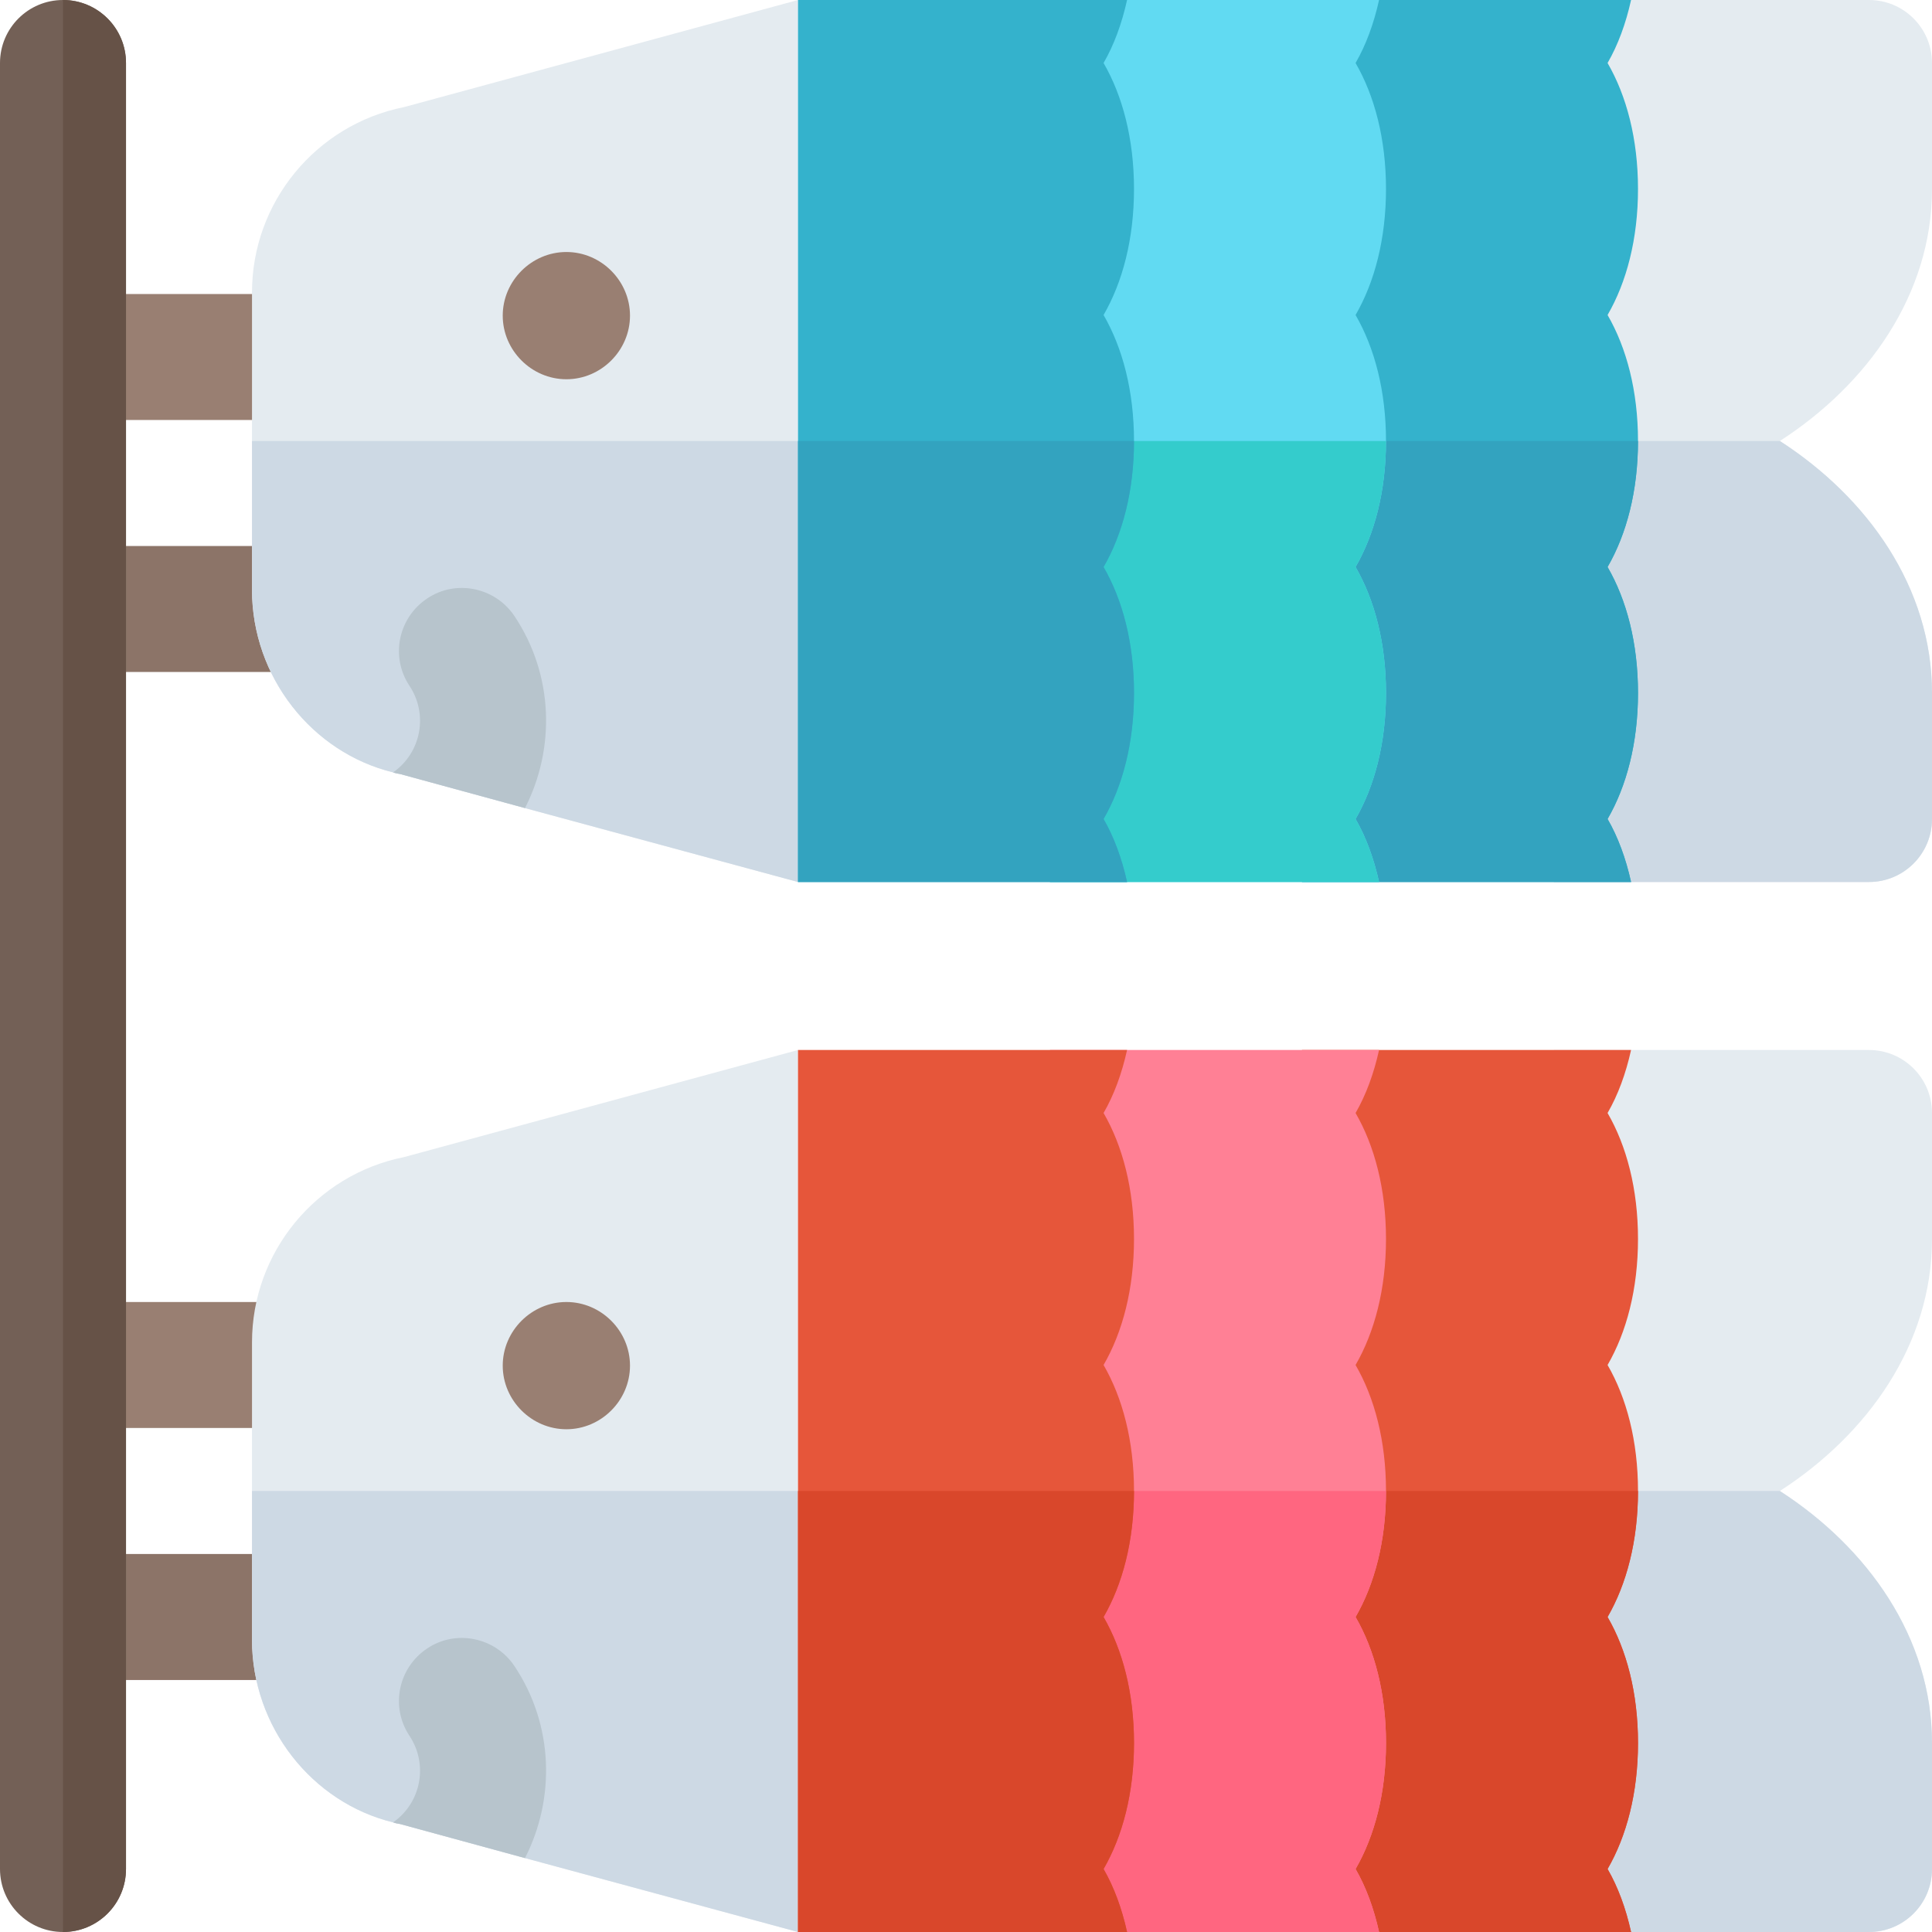
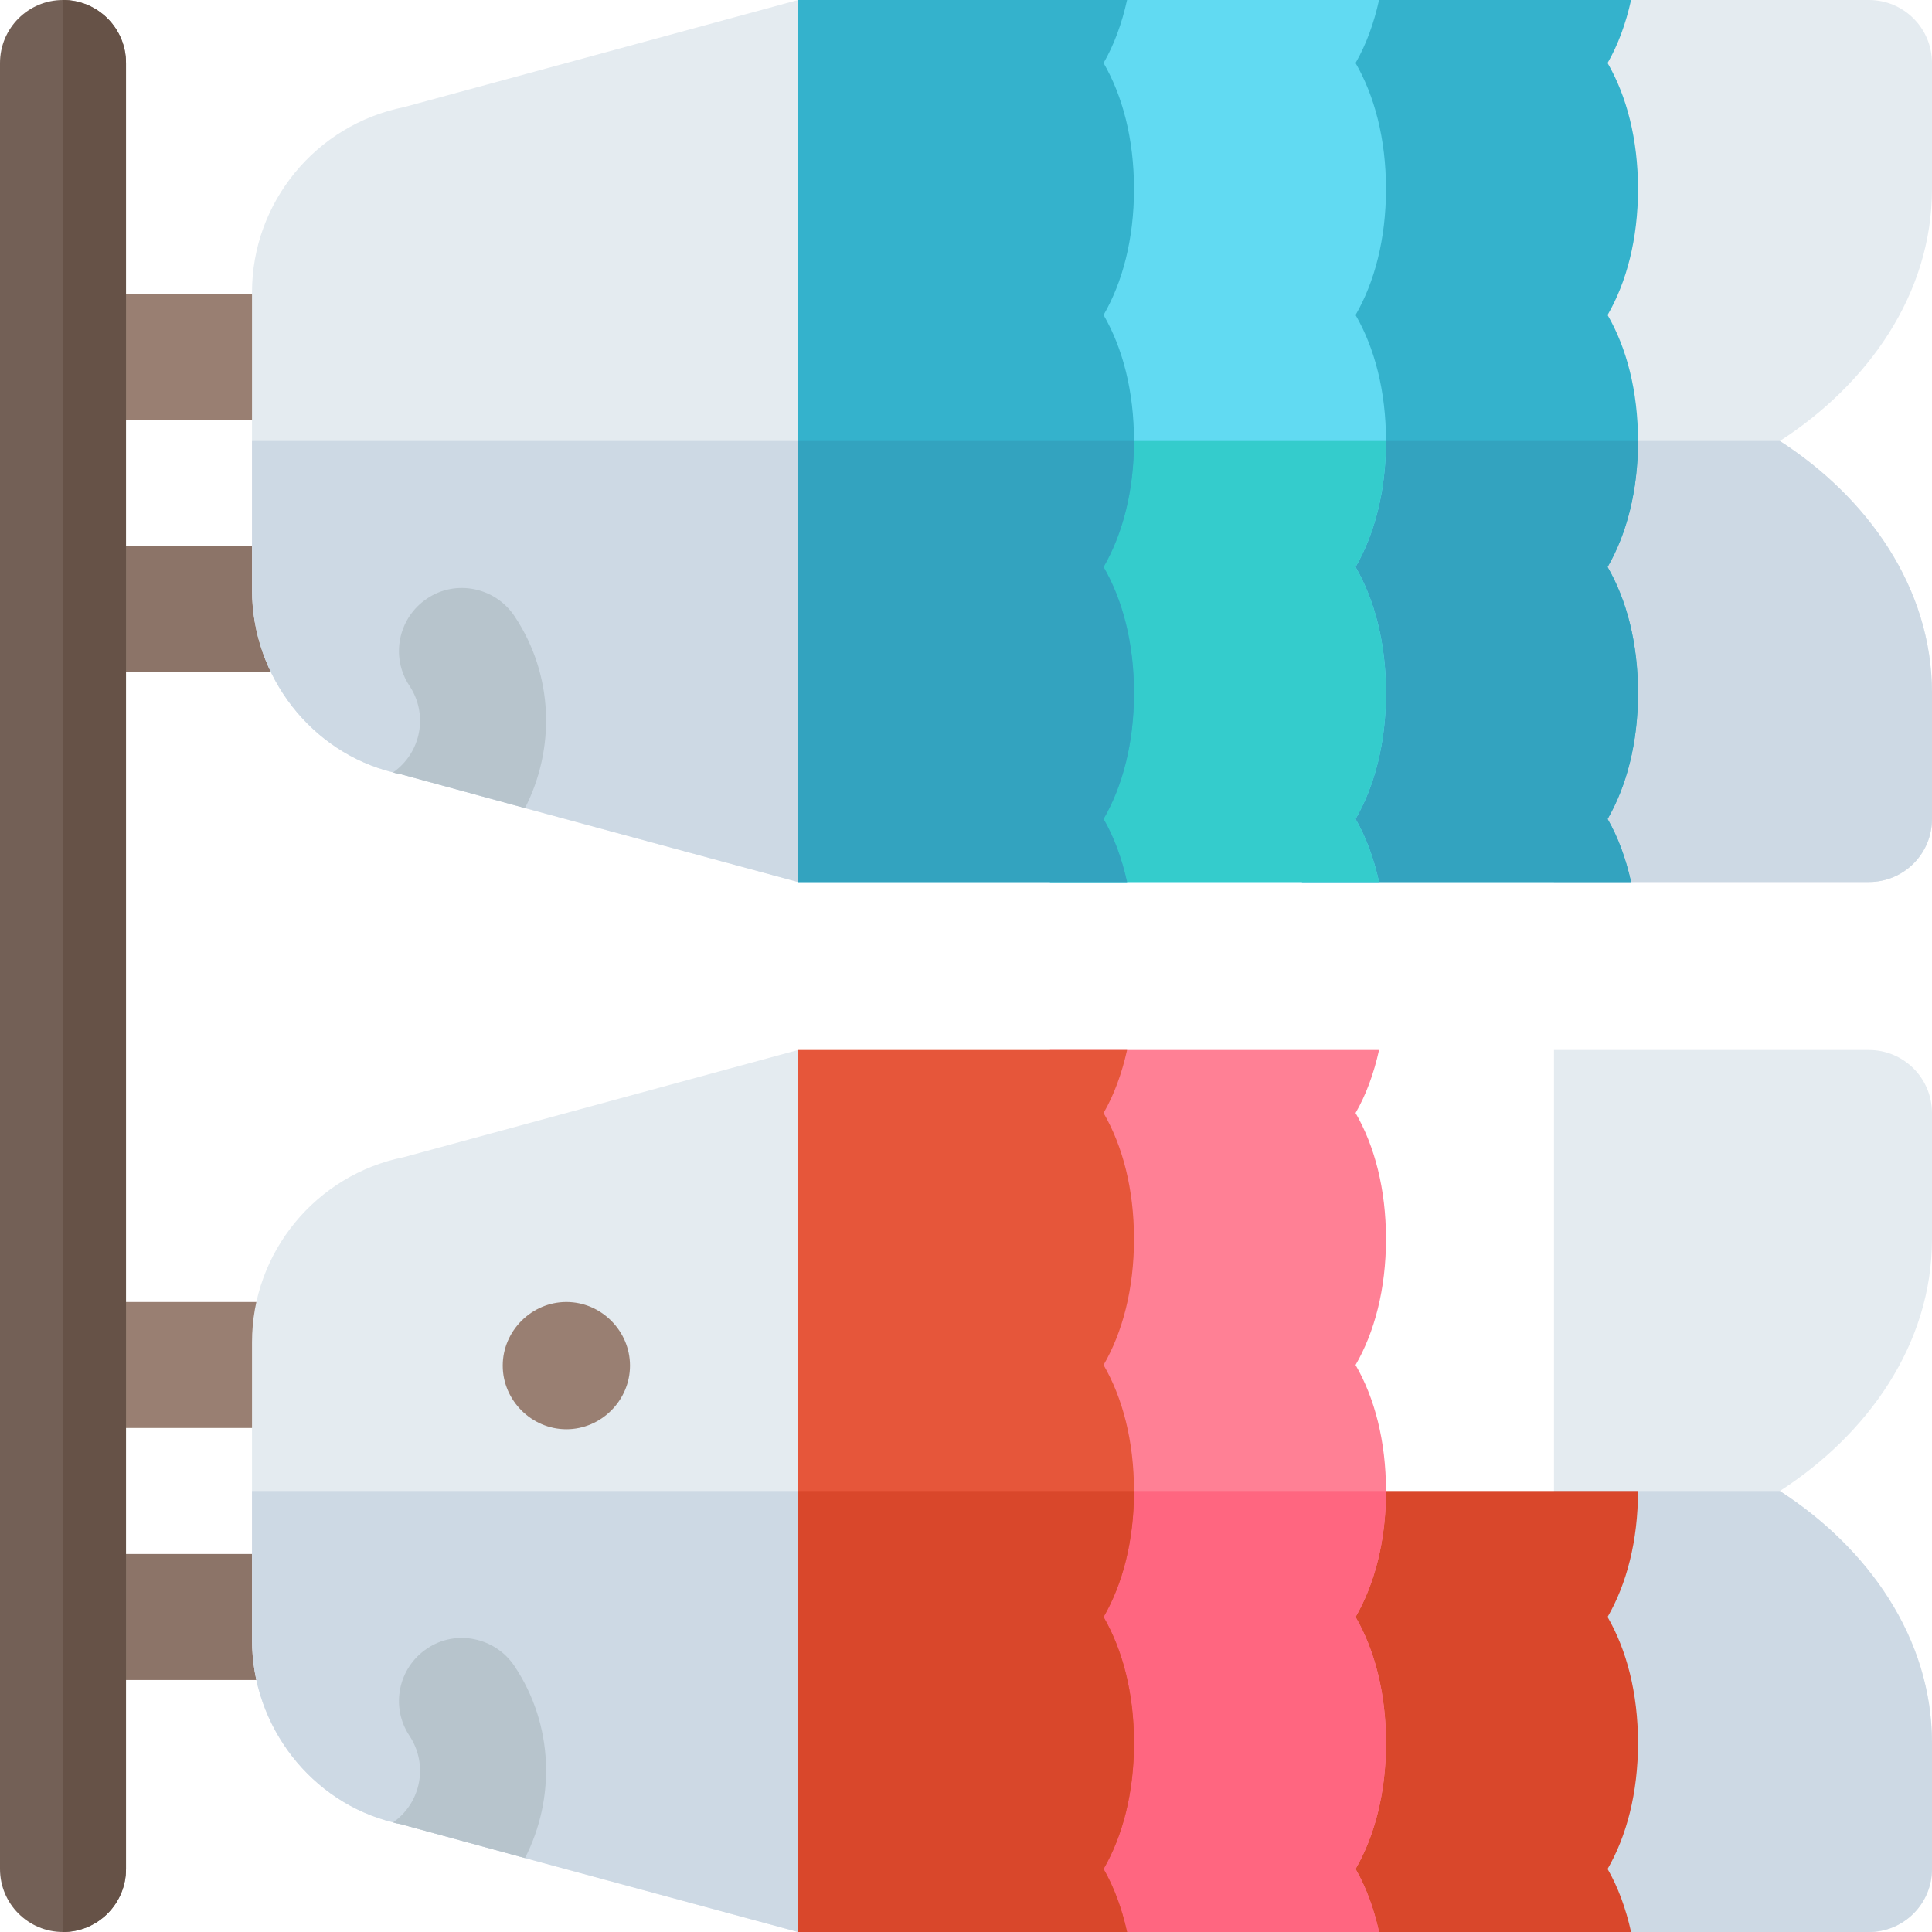
<svg xmlns="http://www.w3.org/2000/svg" height="800px" width="800px" version="1.1" id="Layer_1" viewBox="0 0 512 512" xml:space="preserve">
  <path style="fill:#997F72;" d="M83.478,378.435H16.696C7.479,378.435,0,370.962,0,361.739s7.479-16.696,16.696-16.696h66.783  c9.217,0,16.696,7.473,16.696,16.696S92.695,378.435,83.478,378.435z" />
  <path style="fill:#8C7468;" d="M83.478,445.217H16.696C7.479,445.217,0,437.744,0,428.522s7.479-16.696,16.696-16.696h66.783  c9.217,0,16.696,7.473,16.696,16.696S92.695,445.217,83.478,445.217z" />
  <path style="fill:#E4EBF0;" d="M107.075,306.643c-23.374,4.675-40.292,25.266-40.292,49.085v78.803  c0,23.151,15.915,43.186,37.398,48.417c0.555,0.223,1.224,0.334,1.892,0.445l33.057,9.016L211.478,512V278.261L107.075,306.643z" />
  <path style="fill:#CDD9E4;" d="M211.478,395.13V512l-72.348-19.59l-33.057-9.016c-0.669-0.111-1.337-0.223-1.892-0.445  c-21.483-5.231-37.398-25.266-37.398-48.417V395.13H211.478z" />
  <path style="fill:#E4EBF0;" d="M512,328.348v-33.391c0-9.223-7.479-16.696-16.696-16.696h-83.478V512h83.478  c9.217,0,16.696-7.473,16.696-16.696v-33.391c0-27.989-17.141-51.831-40.316-66.783C494.859,380.179,512,356.336,512,328.348z" />
  <path style="fill:#CDD9E4;" d="M471.684,395.13h-59.858V512h83.478c9.217,0,16.696-7.473,16.696-16.696v-33.391  C512,433.924,494.859,410.082,471.684,395.13z" />
-   <path style="fill:#E6563A;" d="M426.023,361.739c5.025-8.687,8.064-20.136,8.064-33.391s-3.037-24.704-8.064-33.391  c2.757-4.765,4.838-10.426,6.226-16.696h-87.206V512h87.207c-1.389-6.27-3.47-11.931-6.226-16.696  c5.025-8.687,8.064-20.136,8.064-33.391s-3.038-24.704-8.064-33.391c5.025-8.687,8.064-20.136,8.064-33.391  C434.088,381.875,431.049,370.426,426.023,361.739z" />
  <path style="fill:#D9472B;" d="M426.023,428.522c5.025-8.687,8.064-20.136,8.064-33.391h-89.043V512h87.207  c-1.389-6.27-3.47-11.931-6.226-16.696c5.025-8.687,8.064-20.136,8.064-33.391S431.049,437.209,426.023,428.522z" />
  <path style="fill:#FF8095;" d="M359.24,361.739c5.025-8.687,8.064-20.136,8.064-33.391s-3.038-24.704-8.064-33.391  c2.757-4.765,4.838-10.426,6.226-16.696h-87.206V512h87.207c-1.389-6.27-3.47-11.931-6.226-16.696  c5.025-8.687,8.064-20.136,8.064-33.391s-3.038-24.704-8.064-33.391c5.025-8.687,8.064-20.136,8.064-33.391  C367.305,381.875,364.267,370.426,359.24,361.739z" />
  <path style="fill:#FF6680;" d="M359.24,428.522c5.025-8.687,8.064-20.136,8.064-33.391h-89.043V512h87.207  c-1.389-6.27-3.47-11.931-6.226-16.696c5.025-8.687,8.064-20.136,8.064-33.391S364.267,437.209,359.24,428.522z" />
  <path style="fill:#997F72;" d="M83.478,111.304H16.696C7.479,111.304,0,103.831,0,94.609s7.479-16.696,16.696-16.696h66.783  c9.217,0,16.696,7.473,16.696,16.696S92.695,111.304,83.478,111.304z" />
  <path style="fill:#8C7468;" d="M83.478,178.087H16.696C7.479,178.087,0,170.614,0,161.391s7.479-16.696,16.696-16.696h66.783  c9.217,0,16.696,7.473,16.696,16.696S92.695,178.087,83.478,178.087z" />
  <path style="fill:#997F72;" d="M150.098,378.766c-9.217,0-16.869-7.635-16.869-16.858s7.652-16.864,16.869-16.864  c9.217,0,16.858,7.64,16.858,16.863C166.957,371.131,159.315,378.766,150.098,378.766z M166.619,361.907h0.109H166.619z   M150.098,361.907h0.109H150.098z" />
  <path style="fill:#B7C4CC;" d="M139.13,492.41l-33.057-9.016c-0.669-0.111-1.337-0.223-1.892-0.445  c7.457-5.231,9.35-15.36,4.341-22.93c-5.12-7.679-3.005-18.031,4.674-23.151c7.57-5.12,18.032-3.005,23.152,4.675  C146.809,457.238,147.144,476.716,139.13,492.41z" />
  <path style="fill:#E6563A;" d="M292.458,361.739c5.025-8.687,8.064-20.136,8.064-33.391s-3.037-24.704-8.064-33.391  c2.757-4.765,4.838-10.426,6.226-16.696h-87.206V512h87.207c-1.389-6.27-3.47-11.931-6.226-16.696  c5.025-8.687,8.064-20.136,8.064-33.391s-3.038-24.704-8.064-33.391c5.025-8.687,8.064-20.136,8.064-33.391  C300.523,381.875,297.484,370.426,292.458,361.739z" />
  <path style="fill:#D9472B;" d="M211.478,395.13V512h87.207c-1.389-6.27-3.47-11.931-6.226-16.696  c5.025-8.687,8.064-20.136,8.064-33.391s-3.038-24.704-8.064-33.391c5.025-8.687,8.064-20.136,8.064-33.391H211.478z" />
  <path style="fill:#E4EBF0;" d="M107.075,28.383c-23.374,4.675-40.292,25.266-40.292,49.085v78.803  c0,23.151,15.915,43.186,37.398,48.417c0.555,0.223,1.224,0.334,1.892,0.445l33.057,9.016l72.348,19.59V0L107.075,28.383z" />
  <path style="fill:#CDD9E4;" d="M211.478,116.87v116.87l-72.348-19.59l-33.057-9.016c-0.669-0.111-1.337-0.223-1.892-0.445  c-21.483-5.231-37.398-25.266-37.398-48.417V116.87H211.478z" />
  <path style="fill:#E4EBF0;" d="M512,50.087V16.696C512,7.473,504.521,0,495.304,0h-83.478v233.739h83.478  c9.217,0,16.696-7.473,16.696-16.696v-33.391c0-27.989-17.141-51.831-40.316-66.783C494.859,101.918,512,78.076,512,50.087z" />
  <path style="fill:#CDD9E4;" d="M471.684,116.87h-59.858v116.87h83.478c9.217,0,16.696-7.473,16.696-16.696v-33.391  C512,155.664,494.859,131.821,471.684,116.87z" />
  <path style="fill:#34B2CC;" d="M426.023,83.478c5.027-8.687,8.064-20.136,8.064-33.391s-3.037-24.704-8.064-33.391  C428.78,11.931,430.861,6.27,432.249,0h-87.206v233.739h87.207c-1.389-6.27-3.47-11.931-6.226-16.696  c5.025-8.687,8.064-20.136,8.064-33.391c0-13.255-3.038-24.704-8.064-33.391c5.025-8.687,8.064-20.136,8.064-33.391  S431.049,92.166,426.023,83.478z" />
  <path style="fill:#33A3BF;" d="M426.023,150.261c5.025-8.687,8.064-20.136,8.064-33.391h-89.043v116.87h87.207  c-1.389-6.27-3.47-11.931-6.226-16.696c5.025-8.687,8.064-20.136,8.064-33.391C434.088,170.397,431.049,158.948,426.023,150.261z" />
  <path style="fill:#61DAF2;" d="M359.24,83.478c5.026-8.687,8.064-20.136,8.064-33.391s-3.038-24.704-8.064-33.391  c2.757-4.765,4.838-10.426,6.226-16.696h-87.206v233.739h87.207c-1.389-6.27-3.47-11.931-6.226-16.696  c5.025-8.687,8.064-20.136,8.064-33.391c0-13.255-3.038-24.704-8.064-33.391c5.025-8.687,8.064-20.136,8.064-33.391  S364.267,92.166,359.24,83.478z" />
  <path style="fill:#34CCCC;" d="M359.24,150.261c5.025-8.687,8.064-20.136,8.064-33.391h-89.043v116.87h87.207  c-1.389-6.27-3.47-11.931-6.226-16.696c5.025-8.687,8.064-20.136,8.064-33.391C367.305,170.397,364.267,158.948,359.24,150.261z" />
-   <path style="fill:#997F72;" d="M150.098,100.506c-9.217,0-16.869-7.635-16.869-16.858s7.652-16.864,16.869-16.864  c9.217,0,16.858,7.64,16.858,16.863C166.957,92.87,159.315,100.506,150.098,100.506z M166.619,83.646h0.109H166.619z   M150.098,83.646h0.109H150.098z" />
  <path style="fill:#B7C4CC;" d="M139.13,214.15l-33.057-9.016c-0.669-0.111-1.337-0.223-1.892-0.445  c7.457-5.231,9.35-15.36,4.341-22.93c-5.12-7.679-3.005-18.031,4.674-23.151c7.57-5.12,18.032-3.005,23.152,4.675  C146.809,178.977,147.144,198.456,139.13,214.15z" />
  <path style="fill:#34B2CC;" d="M292.458,83.478c5.027-8.687,8.064-20.136,8.064-33.391s-3.037-24.704-8.064-33.391  c2.757-4.765,4.838-10.426,6.226-16.696h-87.206v233.739h87.207c-1.389-6.27-3.47-11.931-6.226-16.696  c5.025-8.687,8.064-20.136,8.064-33.391c0-13.255-3.038-24.704-8.064-33.391c5.025-8.687,8.064-20.136,8.064-33.391  S297.484,92.166,292.458,83.478z" />
  <path style="fill:#33A3BF;" d="M211.478,116.87v116.87h87.207c-1.389-6.27-3.47-11.931-6.226-16.696  c5.025-8.687,8.064-20.136,8.064-33.391c0-13.255-3.038-24.704-8.064-33.391c5.025-8.687,8.064-20.136,8.064-33.391H211.478z" />
  <path style="fill:#736056;" d="M16.696,512C7.479,512,0,504.527,0,495.304V16.696C0,7.473,7.479,0,16.696,0  s16.696,7.473,16.696,16.696v478.609C33.391,504.527,25.913,512,16.696,512z" />
  <path style="fill:#665247;" d="M33.391,495.304V16.696C33.391,7.473,25.913,0,16.696,0v512  C25.913,512,33.391,504.527,33.391,495.304z" />
</svg>